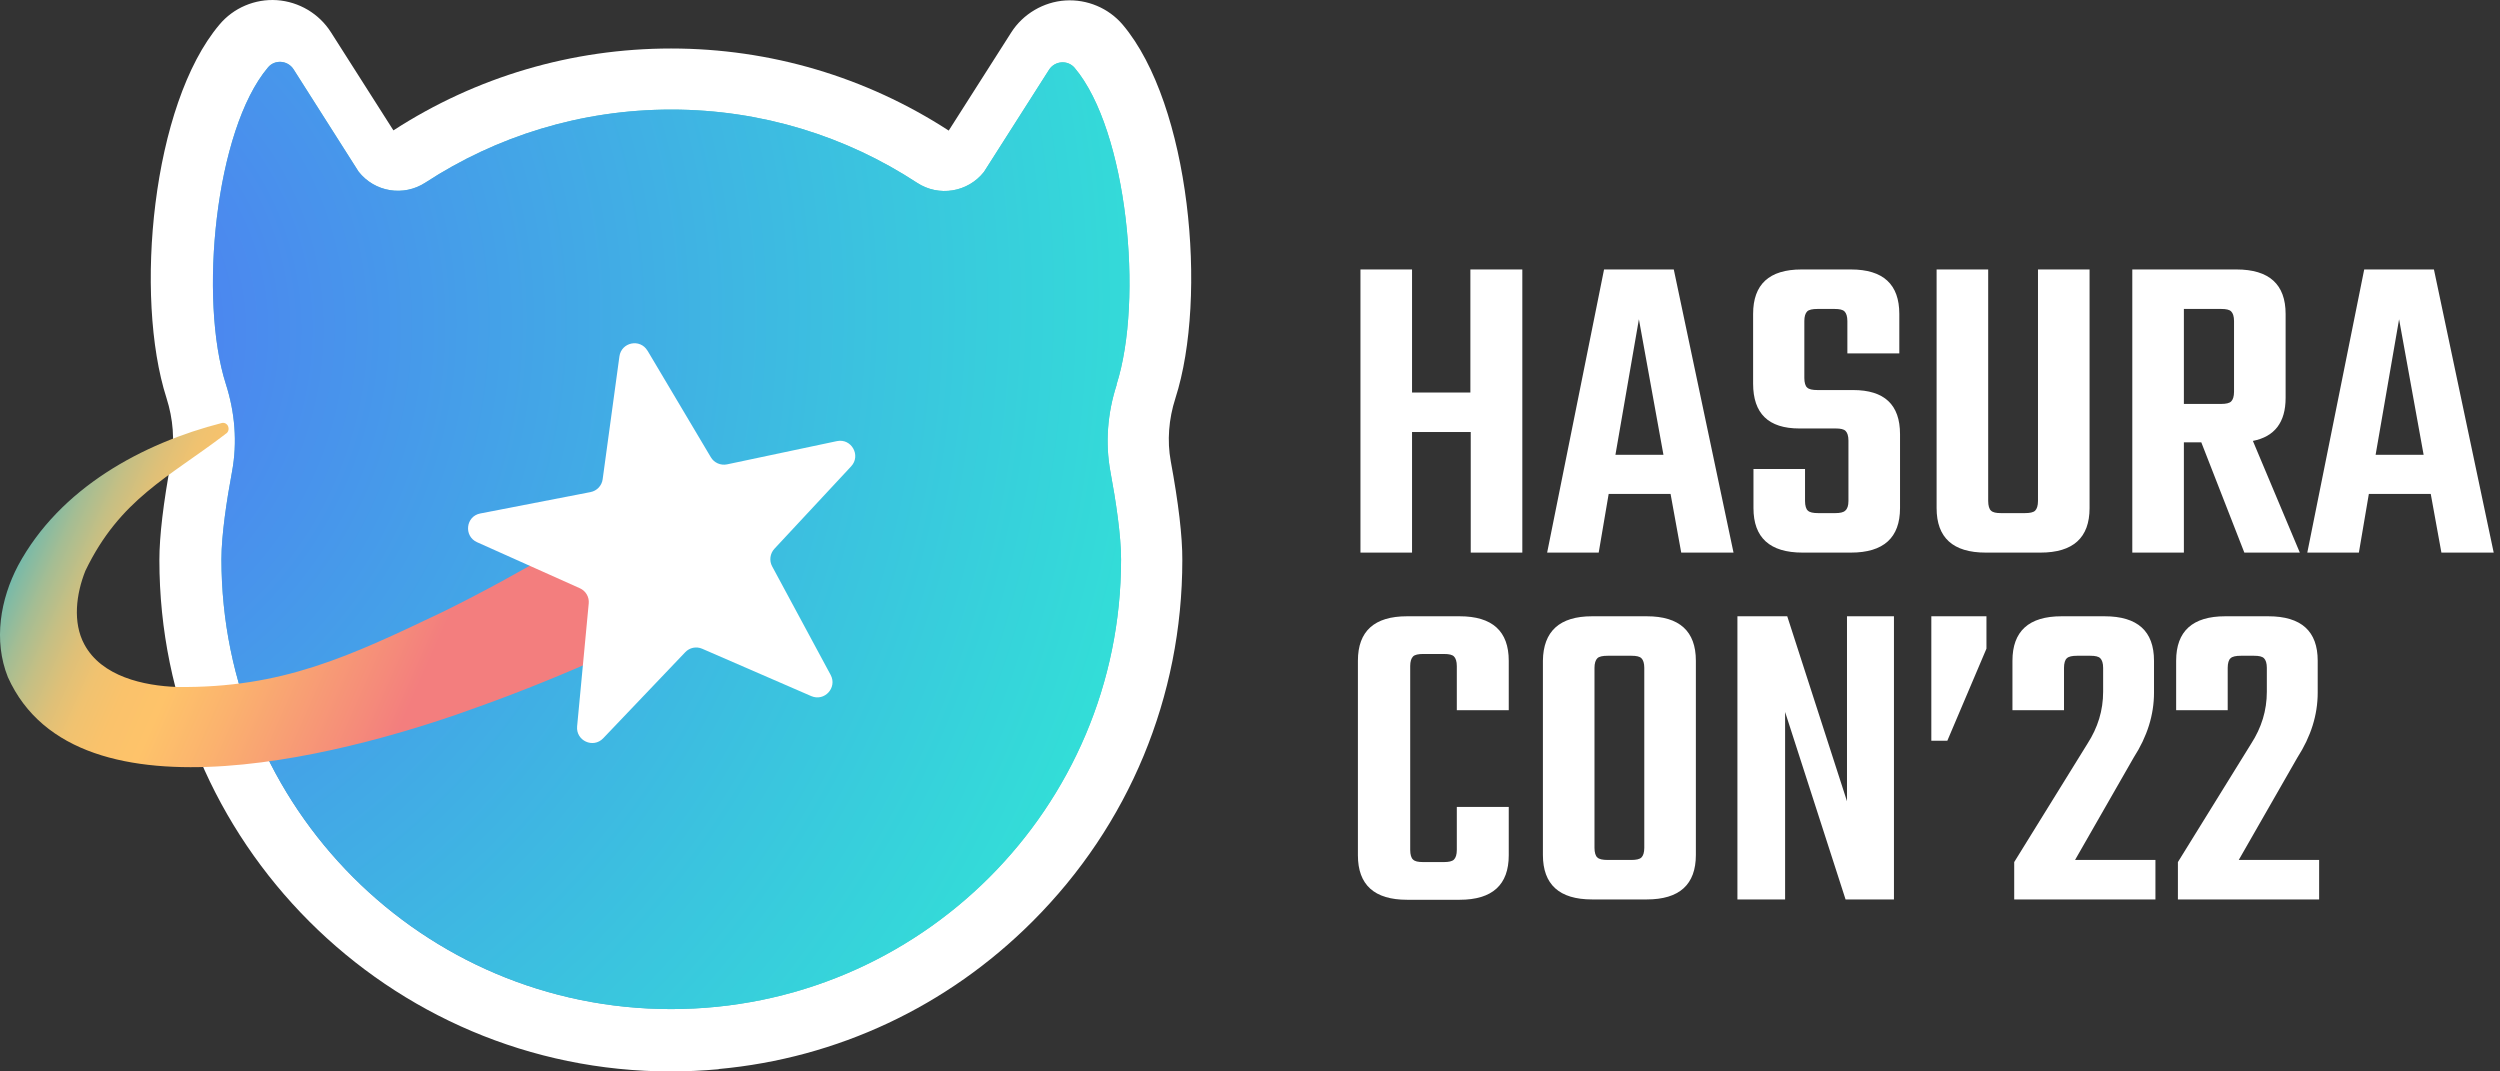
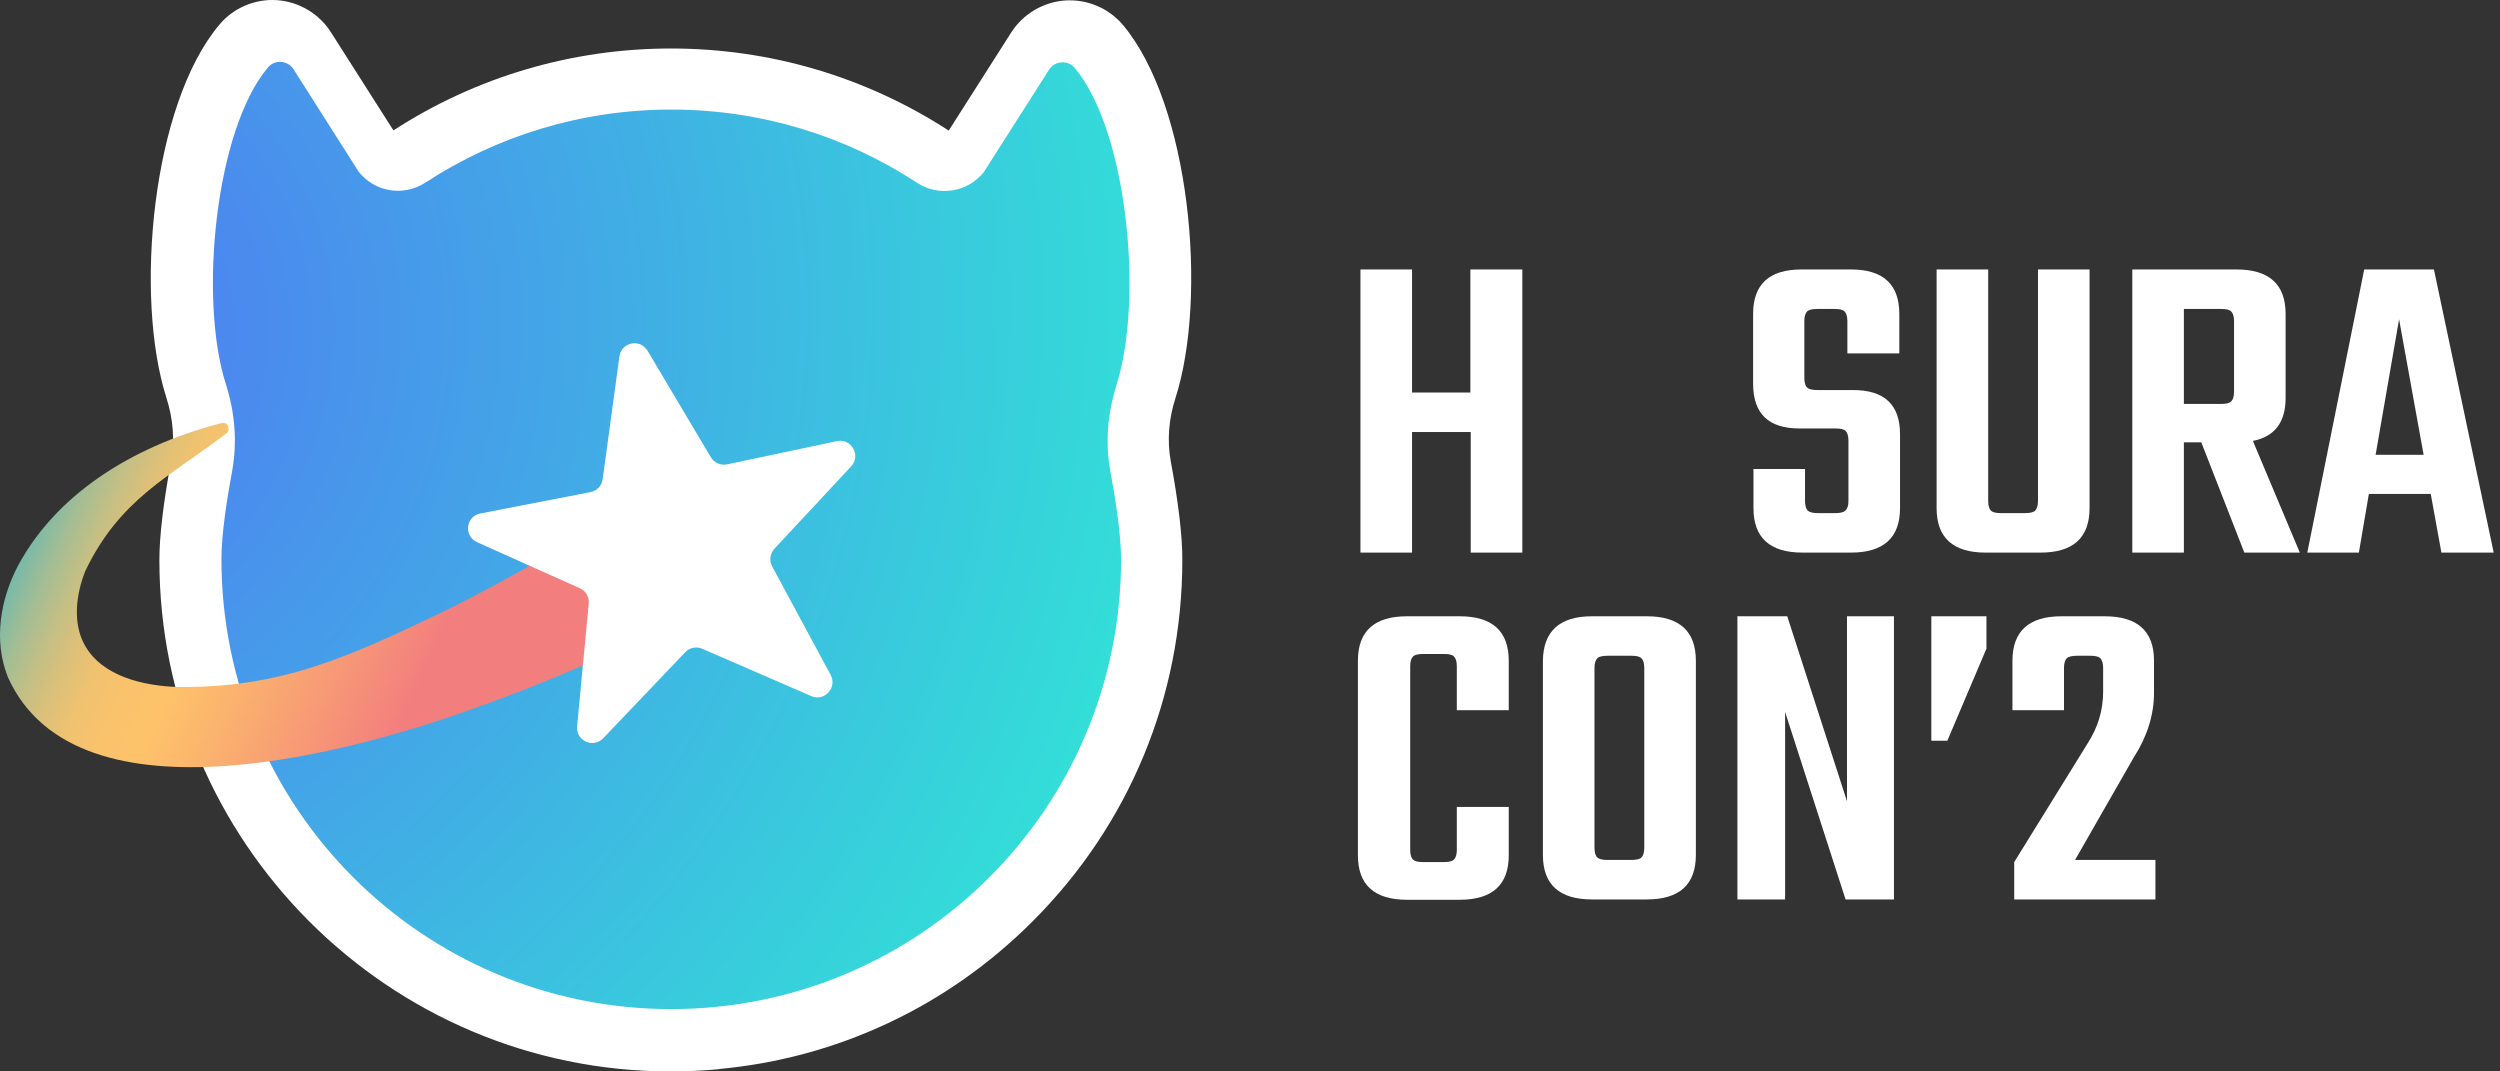
<svg xmlns="http://www.w3.org/2000/svg" width="98" height="42" viewBox="0 0 98 42" fill="none">
  <rect x="0" y="0" width="98" height="42" fill="#333333" stroke="none" />
  <path d="M28.171 41.914C27.548 41.97 26.921 42 26.289 42C15.233 42 6.244 32.998 6.248 21.946C6.248 21.018 6.403 19.712 6.708 18.066C6.854 17.279 6.789 16.424 6.527 15.604C5.251 11.625 5.96 4.088 8.603 0.964C9.153 0.306 9.995 -0.05 10.854 0.006C11.718 0.066 12.509 0.534 12.973 1.265L15.422 5.111C18.666 3.009 22.426 1.901 26.306 1.901C30.186 1.901 33.946 3.014 37.19 5.119L39.64 1.273C40.104 0.543 40.911 0.074 41.758 0.019C42.613 -0.037 43.455 0.315 44.01 0.968C46.652 4.096 47.353 11.633 46.077 15.608C45.81 16.433 45.75 17.284 45.892 18.07C46.197 19.72 46.352 21.026 46.347 21.955C46.347 27.309 44.259 32.345 40.469 36.126C37.13 39.465 32.816 41.48 28.175 41.906L28.171 41.914Z" fill="white" />
-   <path d="M43.765 15.085C44.835 11.759 44.195 5.112 42.124 2.658C41.853 2.34 41.346 2.383 41.122 2.735L38.57 6.74C37.938 7.539 36.8 7.724 35.949 7.165C33.182 5.352 29.869 4.295 26.315 4.295C22.757 4.295 19.448 5.348 16.677 7.157C15.822 7.715 14.687 7.531 14.056 6.727L11.508 2.718C11.284 2.366 10.777 2.319 10.507 2.641C8.431 5.094 7.786 11.738 8.856 15.063C9.209 16.168 9.308 17.336 9.097 18.479C8.887 19.605 8.68 20.972 8.68 21.917C8.68 31.654 16.57 39.556 26.306 39.556C36.048 39.556 43.946 31.667 43.946 21.93C43.946 20.985 43.739 19.618 43.529 18.492C43.318 17.354 43.417 16.18 43.774 15.081L43.765 15.085Z" fill="url(#paint0_radial_6499_41546)" />
  <path d="M43.765 15.085C44.835 11.759 44.195 5.112 42.124 2.658C41.853 2.34 41.346 2.383 41.122 2.735L38.57 6.74C37.938 7.539 36.8 7.724 35.949 7.165C33.182 5.352 29.869 4.295 26.315 4.295C22.757 4.295 19.448 5.348 16.677 7.157C15.822 7.715 14.687 7.531 14.056 6.727L11.508 2.718C11.284 2.366 10.777 2.319 10.507 2.641C8.431 5.094 7.786 11.738 8.856 15.063C9.209 16.168 9.308 17.336 9.097 18.479C8.887 19.605 8.68 20.972 8.68 21.917C8.68 31.654 16.57 39.556 26.306 39.556C36.048 39.556 43.946 31.667 43.946 21.93C43.946 20.985 43.739 19.618 43.529 18.492C43.318 17.354 43.417 16.18 43.774 15.081L43.765 15.085Z" fill="url(#paint1_radial_6499_41546)" />
  <path d="M8.83 17.021C6.613 18.714 4.705 19.557 3.347 22.375C2.986 23.278 2.84 24.399 3.308 25.263C3.987 26.522 5.633 26.883 6.948 26.93C11.064 26.977 13.681 25.74 17.39 23.97C20.436 22.466 23.384 20.691 26.263 18.8C26.538 18.62 26.843 18.495 27.165 18.439C27.487 18.384 27.814 18.392 28.132 18.47C28.45 18.547 28.746 18.689 29.013 18.886C29.279 19.084 29.503 19.337 29.674 19.625C29.859 19.935 29.975 20.283 30.023 20.644C30.07 21.005 30.044 21.374 29.95 21.722C29.855 22.075 29.687 22.397 29.464 22.676C29.241 22.956 28.965 23.183 28.652 23.342C25.459 24.966 22.198 26.471 18.812 27.686C14.175 29.392 3.029 32.598 0.309 26.544C-0.267 25.104 0.017 23.484 0.709 22.169C2.35 19.123 5.594 17.374 8.705 16.579C8.757 16.57 8.813 16.579 8.856 16.609C8.903 16.639 8.937 16.682 8.95 16.738C8.967 16.794 8.963 16.85 8.942 16.901C8.92 16.953 8.881 16.991 8.83 17.017V17.021Z" fill="url(#paint2_linear_6499_41546)" />
  <path d="M25.381 13.743L27.865 17.924C27.994 18.143 28.252 18.255 28.501 18.203L32.807 17.292C33.374 17.172 33.761 17.855 33.365 18.281L30.357 21.512C30.185 21.697 30.147 21.976 30.267 22.199L32.562 26.458C32.828 26.956 32.321 27.511 31.801 27.287L27.526 25.431C27.298 25.332 27.032 25.384 26.86 25.568L23.645 28.941C23.254 29.35 22.571 29.036 22.623 28.473L23.078 23.656C23.104 23.403 22.962 23.162 22.73 23.059L18.7 21.254C18.171 21.018 18.257 20.236 18.828 20.128L23.147 19.29C23.396 19.243 23.59 19.041 23.624 18.788L24.281 13.971C24.359 13.412 25.093 13.262 25.381 13.747V13.743Z" fill="white" />
  <path d="M57.639 10.563L59.675 10.563L59.675 21.662L57.653 21.662L57.653 16.935L55.352 16.935L55.352 21.662L53.33 21.662L53.33 10.563L55.352 10.563L55.352 15.387L57.639 15.387L57.639 10.563Z" fill="white" />
-   <path d="M65.904 21.662L65.486 19.361L63.06 19.361L62.669 21.662L60.648 21.662L62.879 10.563L65.612 10.563L67.954 21.662L65.904 21.662ZM63.325 17.828L65.207 17.828L64.245 12.515L63.325 17.828Z" fill="white" />
  <path d="M72.459 19.64L72.459 17.27C72.459 17.089 72.417 16.963 72.347 16.893C72.277 16.824 72.152 16.796 71.957 16.796L70.534 16.796C69.321 16.796 68.722 16.21 68.722 15.039L68.722 12.306C68.722 11.149 69.349 10.563 70.618 10.563L72.556 10.563C73.825 10.563 74.453 11.149 74.453 12.306L74.453 13.854L72.417 13.854L72.417 12.585C72.417 12.404 72.375 12.278 72.305 12.208C72.236 12.139 72.11 12.111 71.915 12.111L71.246 12.111C71.05 12.111 70.911 12.139 70.841 12.208C70.771 12.278 70.73 12.404 70.73 12.585L70.73 14.816C70.73 14.997 70.771 15.137 70.841 15.192C70.911 15.262 71.05 15.29 71.246 15.29L72.64 15.29C73.867 15.29 74.481 15.862 74.481 17.019L74.481 19.919C74.481 21.077 73.839 21.662 72.556 21.662L70.66 21.662C69.377 21.662 68.736 21.077 68.736 19.919L68.736 18.386L70.757 18.386L70.757 19.64C70.757 19.822 70.799 19.961 70.869 20.017C70.939 20.087 71.078 20.114 71.273 20.114L71.943 20.114C72.124 20.114 72.263 20.087 72.333 20.017C72.417 19.947 72.459 19.822 72.459 19.64Z" fill="white" />
  <path d="M79.889 10.563L81.911 10.563L81.911 19.919C81.911 21.077 81.269 21.662 79.987 21.662L77.839 21.662C76.556 21.662 75.915 21.077 75.915 19.919L75.915 10.563L77.937 10.563L77.937 19.64C77.937 19.822 77.979 19.961 78.048 20.017C78.118 20.087 78.244 20.114 78.439 20.114L79.373 20.114C79.568 20.114 79.708 20.087 79.778 20.017C79.847 19.947 79.889 19.822 79.889 19.64L79.889 10.563Z" fill="white" />
  <path d="M85.608 17.34L85.608 21.662L83.586 21.662L83.586 10.563L87.671 10.563C88.954 10.563 89.596 11.149 89.596 12.306L89.596 15.597C89.596 16.559 89.163 17.117 88.313 17.284L90.153 21.662L87.978 21.662L86.291 17.34L85.608 17.34ZM85.608 12.111L85.608 15.834L87.072 15.834C87.253 15.834 87.393 15.806 87.462 15.736C87.532 15.666 87.574 15.541 87.574 15.36L87.574 12.585C87.574 12.404 87.532 12.278 87.462 12.208C87.393 12.139 87.267 12.111 87.072 12.111L85.608 12.111Z" fill="white" />
  <path d="M95.703 21.662L95.285 19.361L92.859 19.361L92.468 21.662L90.446 21.662L92.677 10.563L95.41 10.563L97.753 21.662L95.703 21.662ZM93.124 17.828L95.006 17.828L94.044 12.515L93.124 17.828Z" fill="white" />
  <path d="M59.143 27.839L57.107 27.839L57.107 26.11C57.107 25.929 57.065 25.803 56.995 25.733C56.926 25.664 56.8 25.636 56.605 25.636L55.782 25.636C55.601 25.636 55.462 25.664 55.392 25.733C55.322 25.803 55.28 25.929 55.28 26.11L55.28 33.319C55.28 33.5 55.322 33.639 55.392 33.695C55.462 33.765 55.587 33.793 55.782 33.793L56.605 33.793C56.786 33.793 56.926 33.765 56.995 33.695C57.065 33.626 57.107 33.5 57.107 33.319L57.107 31.632L59.143 31.632L59.143 33.528C59.143 34.685 58.501 35.271 57.218 35.271L55.155 35.271C53.872 35.271 53.23 34.685 53.23 33.528L53.23 25.901C53.23 24.743 53.872 24.158 55.155 24.158L57.218 24.158C58.501 24.158 59.143 24.743 59.143 25.901L59.143 27.839Z" fill="white" />
  <path d="M62.407 24.158L64.554 24.158C65.837 24.158 66.478 24.744 66.478 25.901L66.478 33.514C66.478 34.672 65.837 35.258 64.554 35.258L62.407 35.258C61.124 35.258 60.482 34.672 60.482 33.514L60.482 25.901C60.496 24.744 61.138 24.158 62.407 24.158ZM64.456 33.236L64.456 26.18C64.456 25.999 64.415 25.873 64.345 25.804C64.275 25.734 64.15 25.706 63.954 25.706L63.02 25.706C62.825 25.706 62.685 25.734 62.616 25.804C62.546 25.873 62.504 25.999 62.504 26.18L62.504 33.236C62.504 33.417 62.546 33.556 62.616 33.612C62.685 33.682 62.825 33.71 63.02 33.71L63.954 33.71C64.136 33.71 64.275 33.682 64.345 33.612C64.415 33.542 64.456 33.417 64.456 33.236Z" fill="white" />
  <path d="M72.402 24.158L74.243 24.158L74.243 35.258L72.346 35.258L69.976 27.909L69.976 35.258L68.107 35.258L68.107 24.158L70.06 24.158L72.402 31.409L72.402 24.158Z" fill="white" />
  <path d="M75.708 24.158L77.869 24.158L77.869 25.427L76.335 29.038L75.708 29.038L75.708 24.158Z" fill="white" />
  <path d="M80.909 26.18L80.909 27.839L78.888 27.839L78.888 25.901C78.888 24.744 79.529 24.158 80.812 24.158L82.499 24.158C83.796 24.158 84.437 24.744 84.437 25.901L84.437 27.156C84.437 28.021 84.172 28.871 83.642 29.694L81.342 33.71L84.493 33.71L84.493 35.258L78.957 35.258L78.957 33.793L81.83 29.15C82.234 28.523 82.443 27.853 82.443 27.114L82.443 26.18C82.443 25.999 82.401 25.873 82.332 25.804C82.262 25.734 82.137 25.706 81.941 25.706L81.425 25.706C81.23 25.706 81.091 25.734 81.021 25.804C80.951 25.859 80.909 25.999 80.909 26.18Z" fill="white" />
-   <path d="M87.326 26.18L87.326 27.839L85.305 27.839L85.305 25.901C85.305 24.744 85.946 24.158 87.229 24.158L88.916 24.158C90.213 24.158 90.854 24.744 90.854 25.901L90.854 27.156C90.854 28.021 90.589 28.871 90.059 29.694L87.759 33.71L90.91 33.71L90.91 35.258L85.374 35.258L85.374 33.793L88.247 29.15C88.651 28.523 88.86 27.853 88.86 27.114L88.86 26.18C88.86 25.999 88.819 25.873 88.749 25.804C88.679 25.734 88.554 25.706 88.358 25.706L87.843 25.706C87.647 25.706 87.508 25.734 87.438 25.804C87.368 25.859 87.326 25.999 87.326 26.18Z" fill="white" />
  <defs>
    <radialGradient id="paint0_radial_6499_41546" cx="0" cy="0" r="1" gradientUnits="userSpaceOnUse" gradientTransform="translate(12.436 39.101) scale(53.433)">
      <stop stop-color="#5870B6" />
      <stop offset="0.34" stop-color="#62C6C5" />
      <stop offset="1" stop-color="#62C6C5" />
    </radialGradient>
    <radialGradient id="paint1_radial_6499_41546" cx="0" cy="0" r="1" gradientUnits="userSpaceOnUse" gradientTransform="translate(-0.063 12.98) rotate(11.631) scale(79.655 79.941)">
      <stop stop-color="#5175F4" />
      <stop offset="0.61" stop-color="#31E4D6" />
      <stop offset="1" stop-color="#FFAB2D" />
    </radialGradient>
    <linearGradient id="paint2_linear_6499_41546" x1="-0.948" y1="15.508" x2="18.967" y2="24.36" gradientUnits="userSpaceOnUse">
      <stop stop-color="white" />
      <stop offset="0.12" stop-color="#1FB4D3" />
      <stop offset="0.16" stop-color="#4FB7BC" />
      <stop offset="0.2" stop-color="#7DBAA6" />
      <stop offset="0.25" stop-color="#A5BD93" />
      <stop offset="0.3" stop-color="#C5BF84" />
      <stop offset="0.35" stop-color="#DEC078" />
      <stop offset="0.4" stop-color="#F0C270" />
      <stop offset="0.46" stop-color="#FAC26B" />
      <stop offset="0.53" stop-color="#FEC36A" />
      <stop offset="0.64" stop-color="#FBB36E" />
      <stop offset="0.87" stop-color="#F58B7A" />
      <stop offset="0.94" stop-color="#F37E7E" />
    </linearGradient>
  </defs>
</svg>